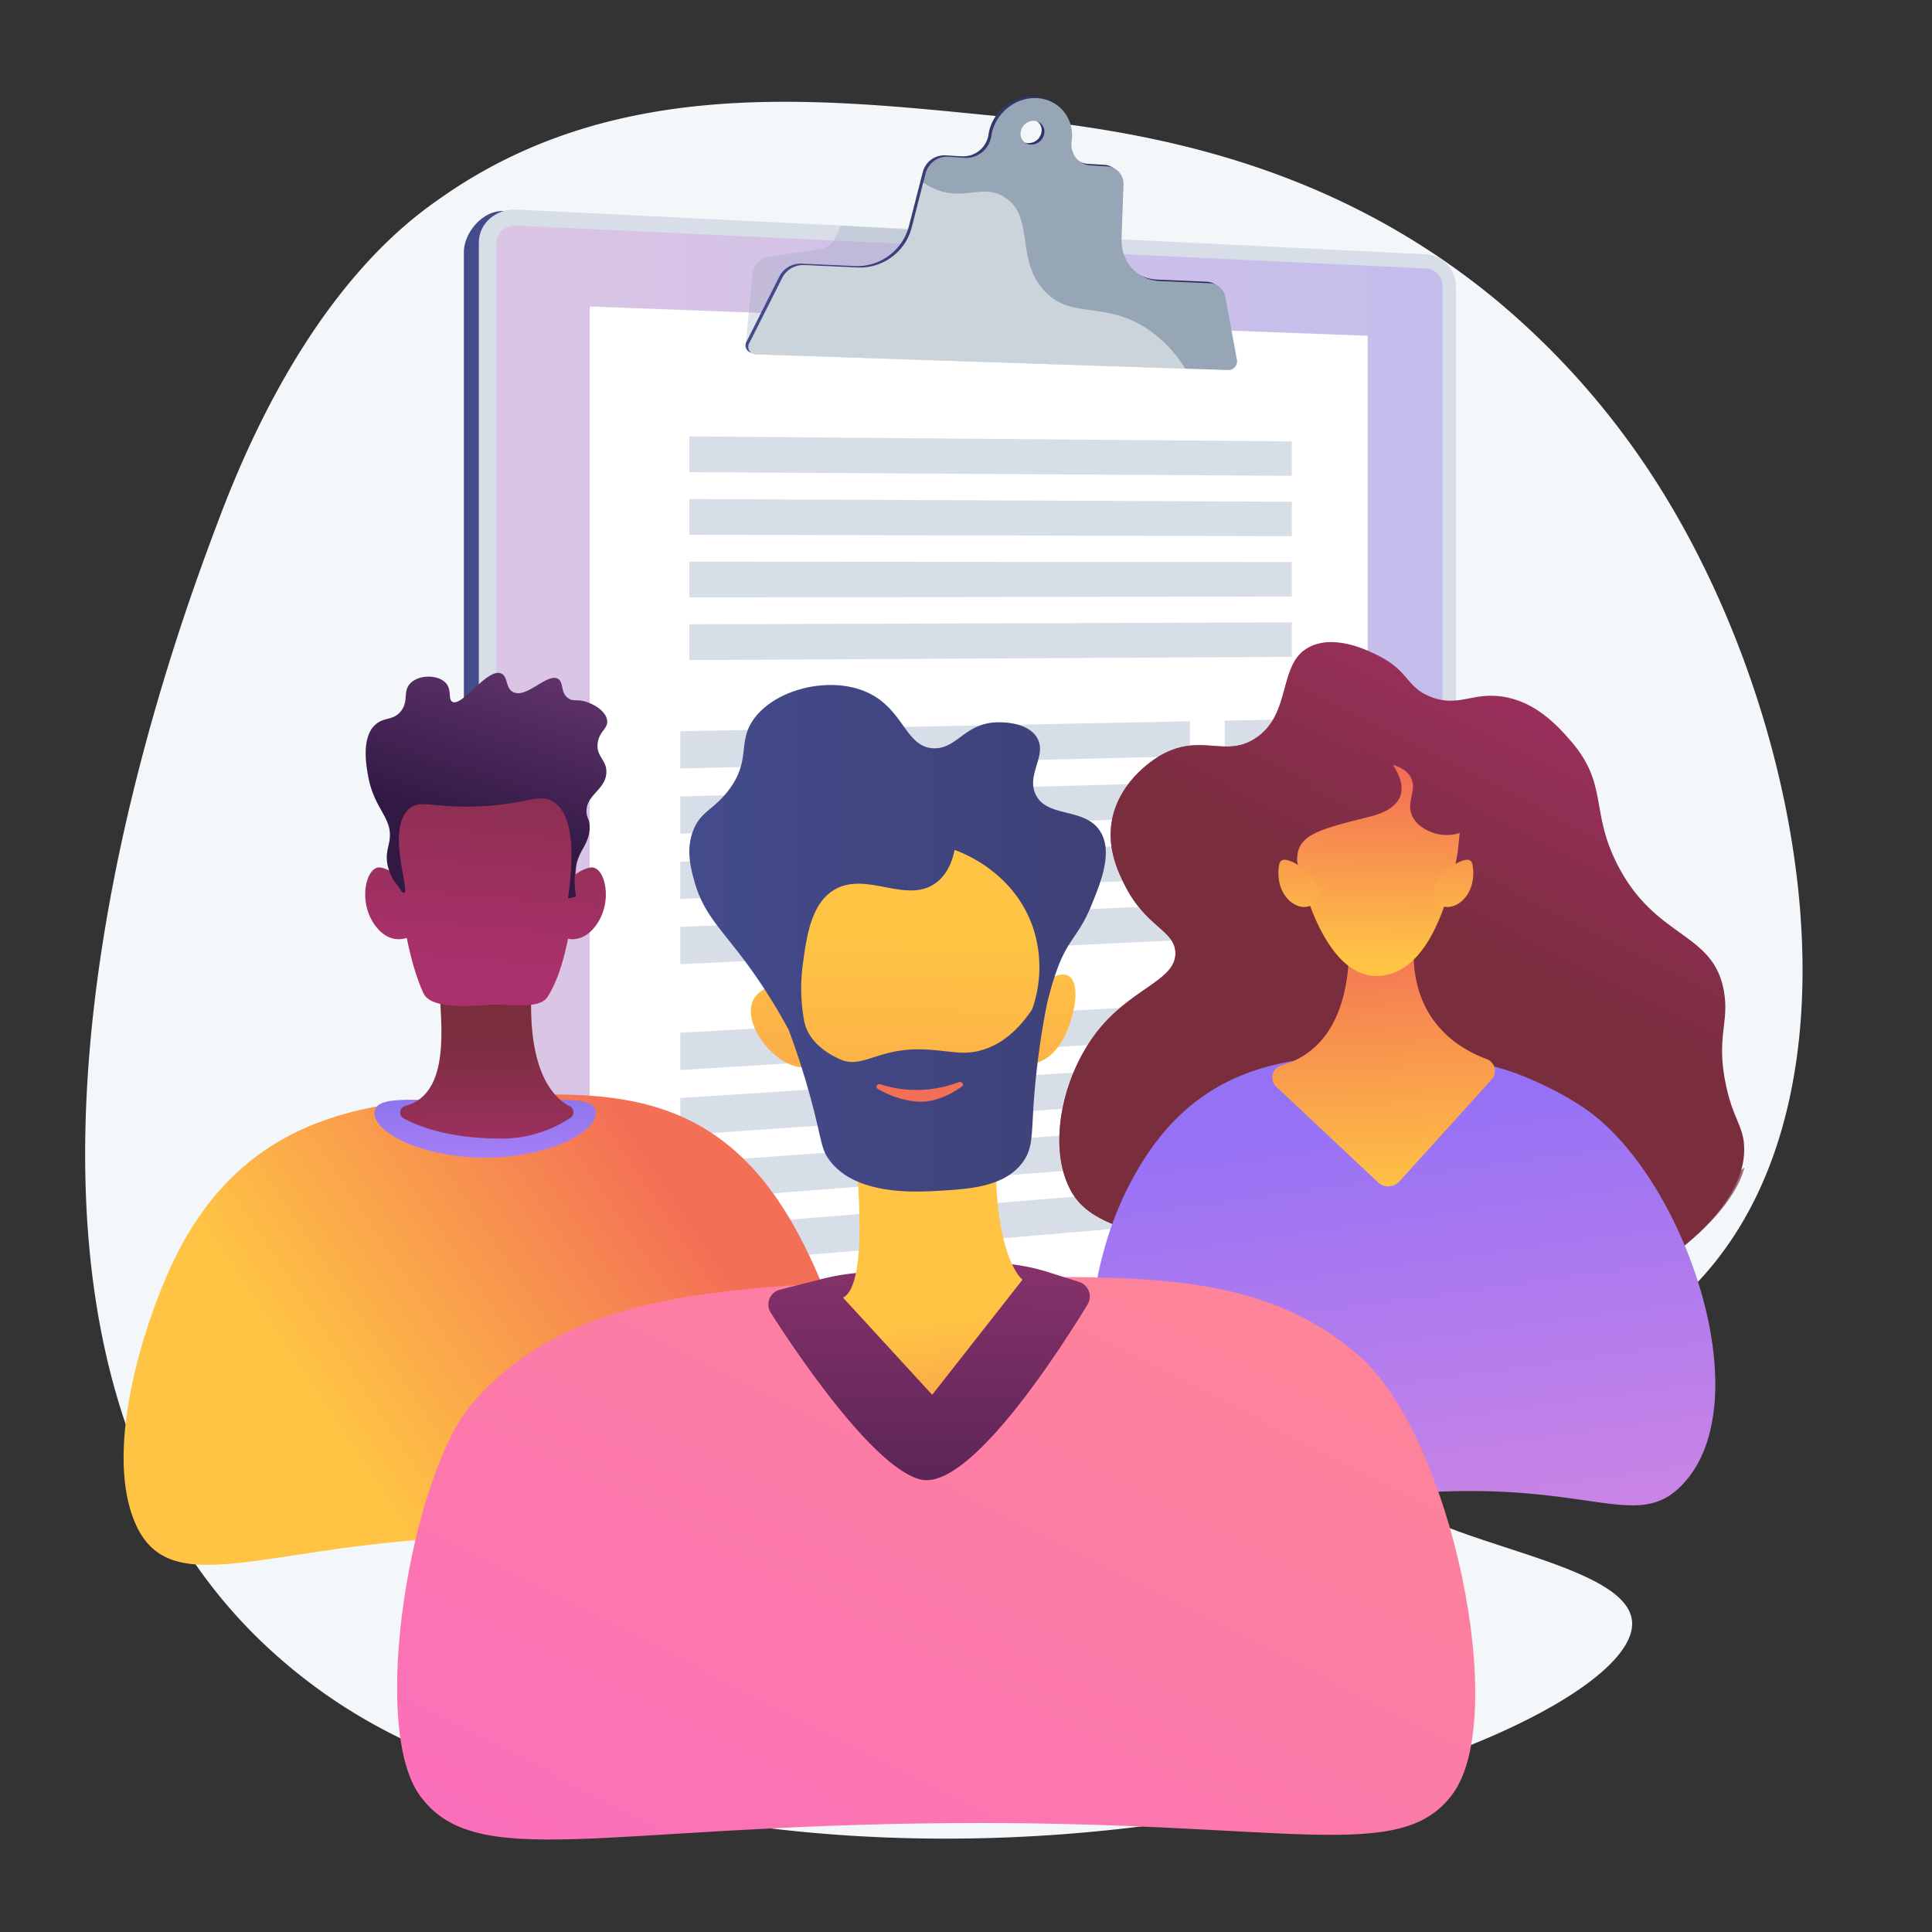
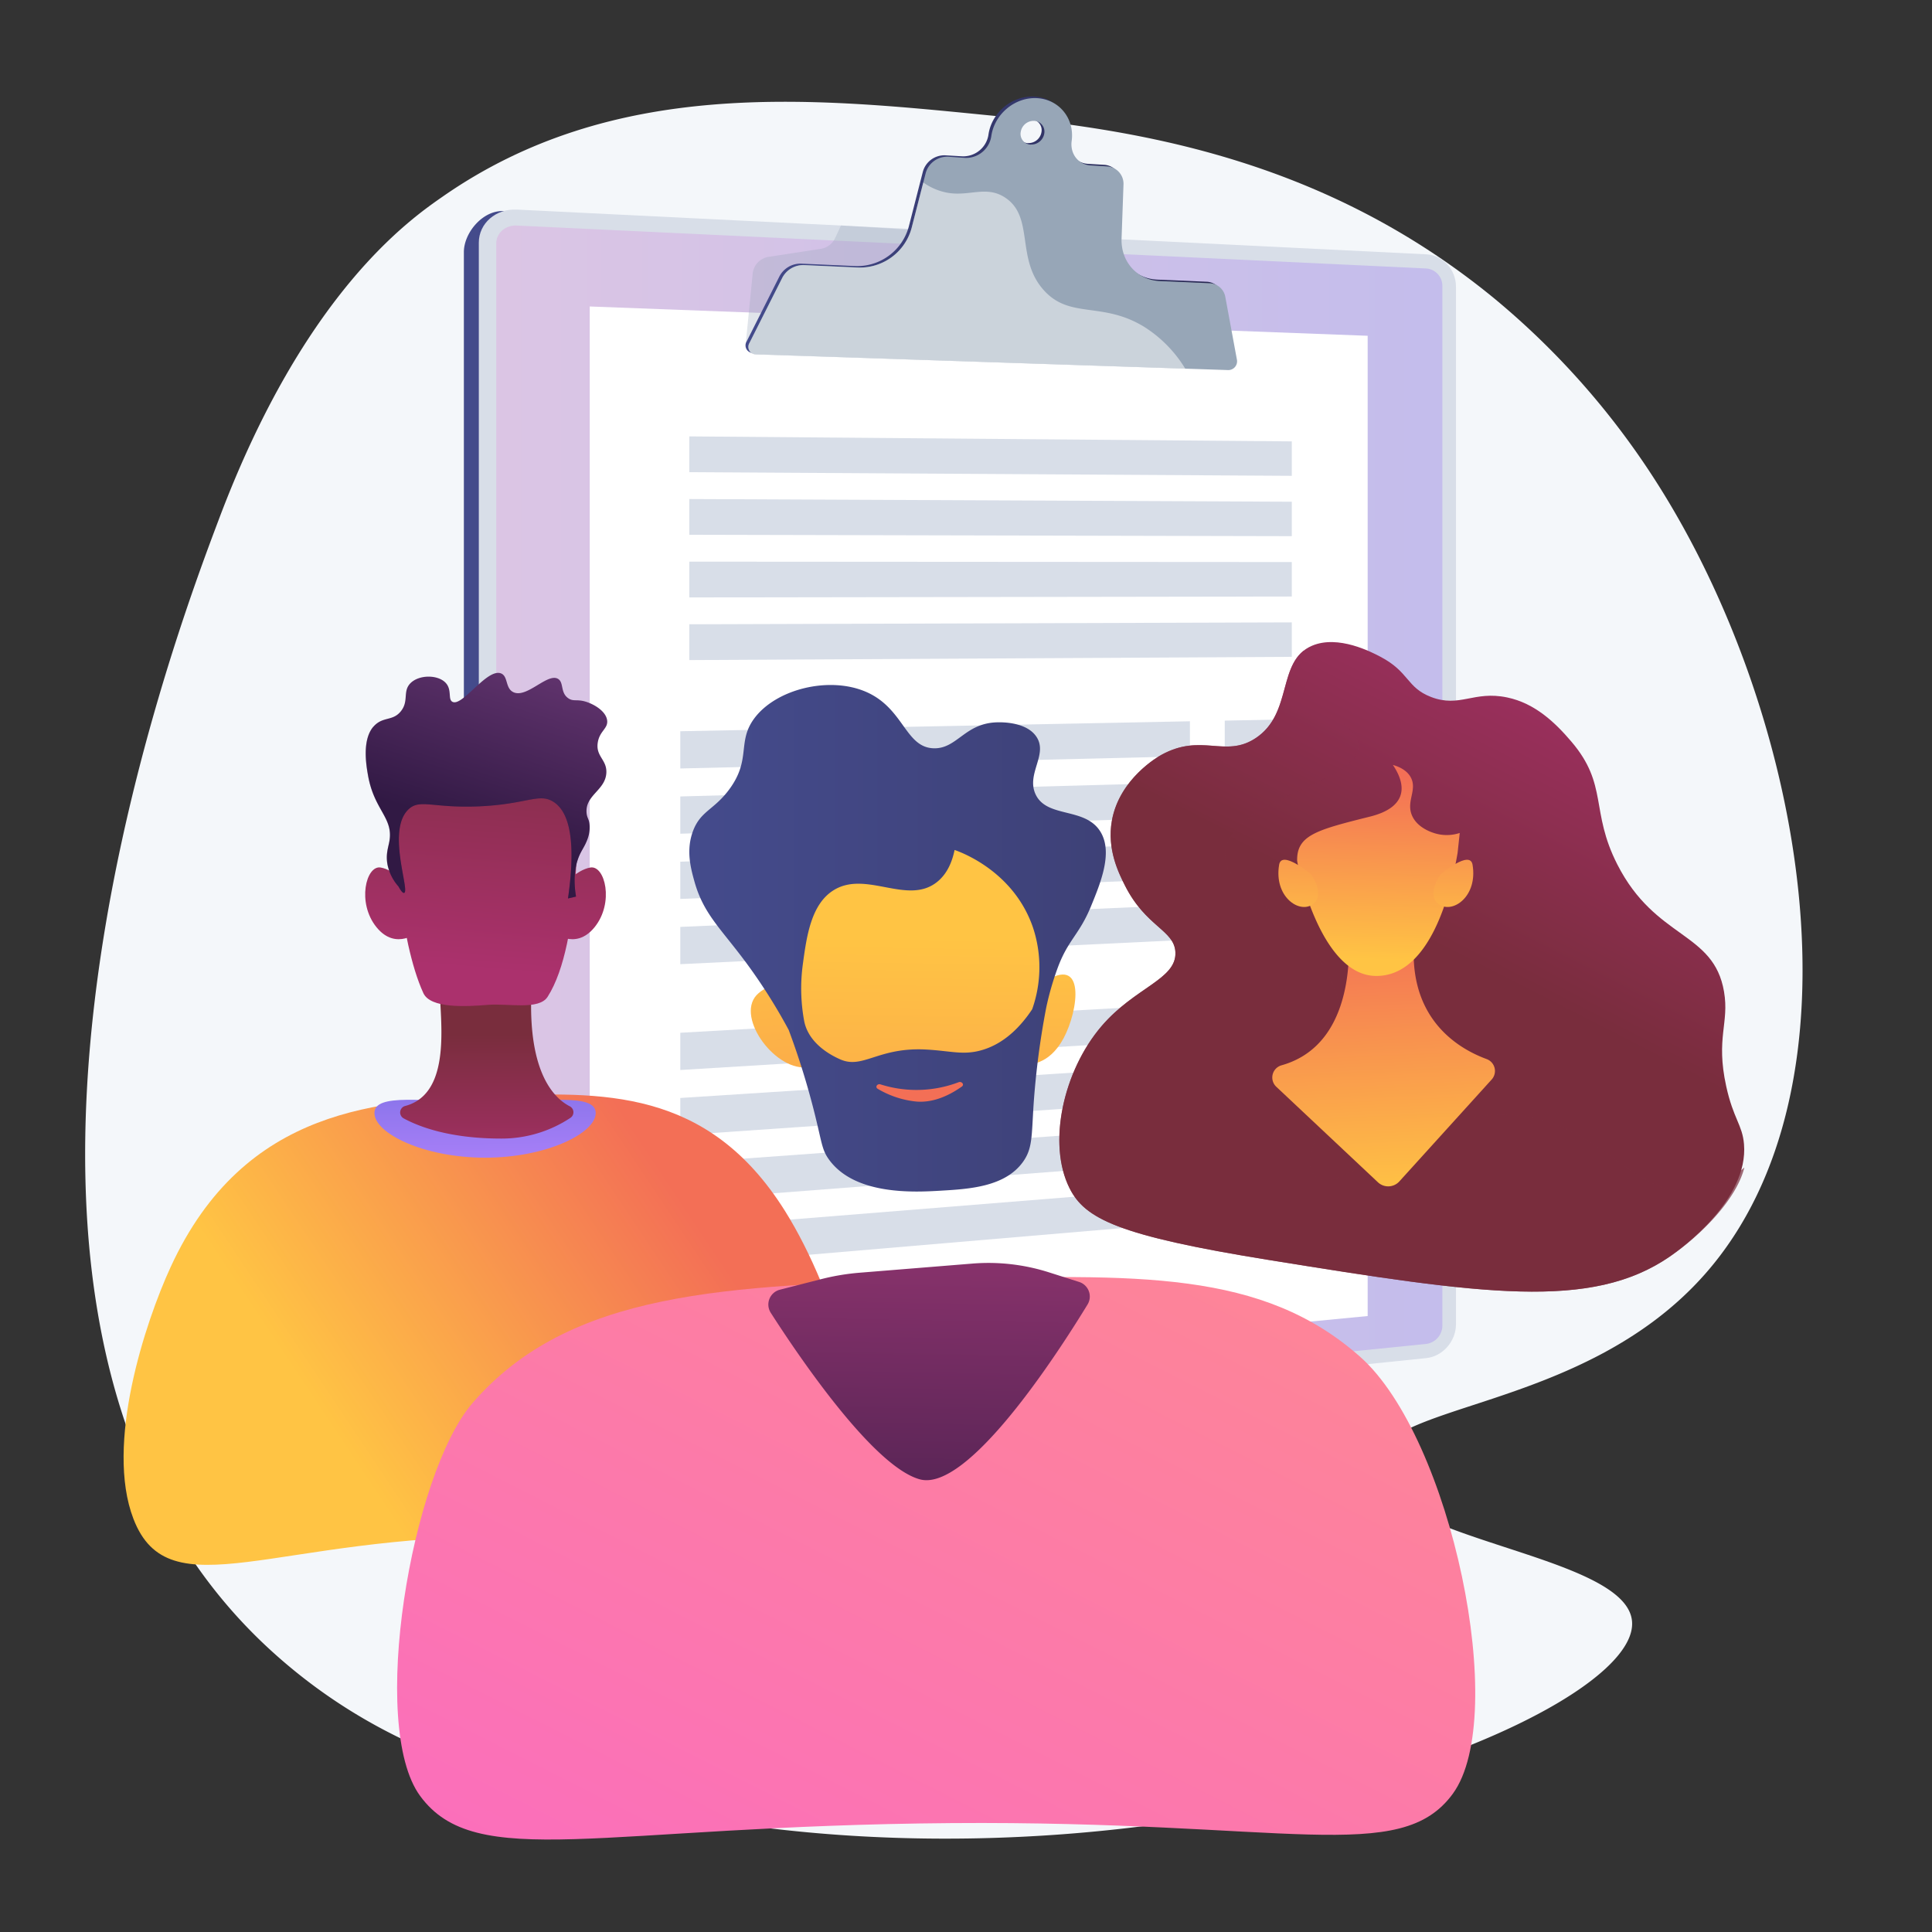
<svg xmlns="http://www.w3.org/2000/svg" xmlns:xlink="http://www.w3.org/1999/xlink" viewBox="0 0 900 900">
  <rect x="0" y="0" width="900" height="900" fill="#333333" stroke="none" />
  <defs>
    <style>.cls-1{isolation:isolate;}.cls-2{fill:#f4f7fa;}.cls-3{fill:url(#linear-gradient);}.cls-4{fill:#d8dee8;}.cls-25,.cls-5,.cls-7{opacity:0.3;}.cls-12,.cls-25,.cls-5,.cls-7{mix-blend-mode:multiply;}.cls-5{fill:url(#linear-gradient-2);}.cls-10,.cls-6{fill:#fff;}.cls-7,.cls-9{fill:#97a6b7;}.cls-8{fill:url(#linear-gradient-3);}.cls-10{opacity:0.5;mix-blend-mode:soft-light;}.cls-11{fill:url(#linear-gradient-4);}.cls-12{opacity:0.7;fill:url(#linear-gradient-5);}.cls-13{fill:url(#linear-gradient-6);}.cls-14{fill:url(#linear-gradient-7);}.cls-15{fill:url(#linear-gradient-8);}.cls-16{fill:url(#linear-gradient-9);}.cls-17{fill:url(#linear-gradient-10);}.cls-18{fill:url(#linear-gradient-11);}.cls-19{fill:url(#linear-gradient-12);}.cls-20{fill:url(#linear-gradient-13);}.cls-21{fill:url(#linear-gradient-14);}.cls-22{fill:url(#linear-gradient-15);}.cls-23{fill:url(#linear-gradient-16);}.cls-24{fill:url(#linear-gradient-17);}.cls-26{fill:url(#linear-gradient-18);}.cls-27{fill:url(#linear-gradient-19);}.cls-28{fill:url(#linear-gradient-20);}.cls-29{fill:url(#linear-gradient-21);}.cls-30{fill:url(#linear-gradient-22);}.cls-31{fill:url(#linear-gradient-23);}.cls-32{fill:url(#linear-gradient-24);}.cls-33{fill:url(#linear-gradient-25);}.cls-34{fill:url(#linear-gradient-26);}</style>
    <linearGradient id="linear-gradient" x1="216.09" y1="387.15" x2="671.29" y2="387.15" gradientUnits="userSpaceOnUse">
      <stop offset="0" stop-color="#444b8c" />
      <stop offset="1" stop-color="#26264f" />
    </linearGradient>
    <linearGradient id="linear-gradient-2" x1="231.18" y1="386.97" x2="671.91" y2="386.97" gradientUnits="userSpaceOnUse">
      <stop offset="0" stop-color="#e38ddd" />
      <stop offset="1" stop-color="#9571f6" />
    </linearGradient>
    <linearGradient id="linear-gradient-3" x1="347.33" y1="108.34" x2="575.02" y2="108.34" xlink:href="#linear-gradient" />
    <linearGradient id="linear-gradient-4" x1="758.29" y1="279.29" x2="674.45" y2="443.48" gradientUnits="userSpaceOnUse">
      <stop offset="0" stop-color="#ab316d" />
      <stop offset="1" stop-color="#792d3d" />
    </linearGradient>
    <linearGradient id="linear-gradient-5" x1="758.15" y1="280.42" x2="674.55" y2="444.13" xlink:href="#linear-gradient-4" />
    <linearGradient id="linear-gradient-6" x1="675.77" y1="808.16" x2="635.18" y2="513.92" xlink:href="#linear-gradient-2" />
    <linearGradient id="linear-gradient-7" x1="647.2" y1="558.27" x2="641.38" y2="431.85" gradientUnits="userSpaceOnUse">
      <stop offset="0" stop-color="#ffc444" />
      <stop offset="1" stop-color="#f36f56" />
    </linearGradient>
    <linearGradient id="linear-gradient-8" x1="640.74" y1="447.09" x2="642.97" y2="361.56" xlink:href="#linear-gradient-7" />
    <linearGradient id="linear-gradient-9" x1="604.11" y1="438.19" x2="606.15" y2="360.13" xlink:href="#linear-gradient-7" />
    <linearGradient id="linear-gradient-10" x1="676.28" y1="440.08" x2="678.32" y2="362.01" xlink:href="#linear-gradient-7" />
    <linearGradient id="linear-gradient-11" x1="168.43" y1="686.39" x2="330.42" y2="578.4" xlink:href="#linear-gradient-7" />
    <linearGradient id="linear-gradient-12" x1="226.38" y1="543.37" x2="225.06" y2="463.41" gradientUnits="userSpaceOnUse">
      <stop offset="0" stop-color="#aa80f9" />
      <stop offset="1" stop-color="#6165d7" />
    </linearGradient>
    <linearGradient id="linear-gradient-13" x1="227" y1="551.64" x2="226.56" y2="481.7" xlink:href="#linear-gradient-4" />
    <linearGradient id="linear-gradient-14" x1="221.2" y1="451.56" x2="232.56" y2="314.79" xlink:href="#linear-gradient-4" />
    <linearGradient id="linear-gradient-15" x1="180.73" y1="448.2" x2="192.09" y2="311.43" xlink:href="#linear-gradient-4" />
    <linearGradient id="linear-gradient-16" x1="267.21" y1="455.38" x2="278.57" y2="318.62" xlink:href="#linear-gradient-4" />
    <linearGradient id="linear-gradient-17" x1="218.19" y1="385.62" x2="248.34" y2="292.11" gradientUnits="userSpaceOnUse">
      <stop offset="0" stop-color="#311944" />
      <stop offset="1" stop-color="#6b3976" />
    </linearGradient>
    <linearGradient id="linear-gradient-18" x1="218.2" y1="385.62" x2="248.35" y2="292.11" xlink:href="#linear-gradient-17" />
    <linearGradient id="linear-gradient-19" x1="631.4" y1="382.89" x2="354.82" y2="927.33" gradientUnits="userSpaceOnUse">
      <stop offset="0" stop-color="#ff9085" />
      <stop offset="1" stop-color="#fb6fbb" />
    </linearGradient>
    <linearGradient id="linear-gradient-20" x1="429.47" y1="787.38" x2="434.18" y2="530.15" gradientUnits="userSpaceOnUse">
      <stop offset="0" stop-color="#311944" />
      <stop offset="0.56" stop-color="#6f2b60" />
      <stop offset="1" stop-color="#a03976" />
    </linearGradient>
    <linearGradient id="linear-gradient-21" x1="436.79" y1="615.31" x2="454.79" y2="732.3" xlink:href="#linear-gradient-7" />
    <linearGradient id="linear-gradient-22" x1="428.49" y1="436.49" x2="423.99" y2="733.48" xlink:href="#linear-gradient-7" />
    <linearGradient id="linear-gradient-23" x1="494.7" y1="150.57" x2="490.2" y2="447.55" gradientTransform="translate(-152.41 326.47) rotate(-6.51)" xlink:href="#linear-gradient-7" />
    <linearGradient id="linear-gradient-24" x1="490.46" y1="437.43" x2="485.96" y2="734.42" xlink:href="#linear-gradient-7" />
    <linearGradient id="linear-gradient-25" x1="321.11" y1="437.08" x2="515.14" y2="437.08" gradientUnits="userSpaceOnUse">
      <stop offset="0" stop-color="#444b8c" />
      <stop offset="1" stop-color="#3e4177" />
    </linearGradient>
    <linearGradient id="linear-gradient-26" x1="442.73" y1="382.32" x2="430.16" y2="490.79" xlink:href="#linear-gradient-7" />
  </defs>
  <g class="cls-1">
    <g id="Metaphor_illustration" data-name="Metaphor illustration">
      <path class="cls-2" d="M794.28,593.49c-57.78,65.56-154.21,59.09-154,90,.24,34.12,117.81,39.88,120,72,3,43.52-206.43,127.23-425,93-75.31-11.8-146.62-23.21-208.14-78.79C-41.49,617.34,82,294.93,102.09,241.56c39.77-105.47,89-139.47,104.26-150.07,79.29-55.15,170.53-46.09,252-38C520,59.62,612.43,70,696.76,139.58a367,367,0,0,1,74.7,84.75C840.92,333,871.61,505.74,794.28,593.49Z" />
      <path class="cls-3" d="M657.46,122.8,234.6,98.33c-9.74-.47-18.51,10.16-18.51,19.08V661.92c0,12.37,12.65,14.87,22.39,13.87l419-42.79c7.65-.78,13.83-7.78,13.83-15.65V137.7A14.88,14.88,0,0,0,657.46,122.8Z" />
      <path class="cls-4" d="M664.41,118.47,240.72,97.63c-9.74-.48-17.67,6.42-17.67,15.41V661.81c0,9,7.93,15.46,17.67,14.46l423.69-43.61c7.66-.79,13.84-7.84,13.84-15.77V133.5C678.25,125.57,672.07,118.85,664.41,118.47Z" />
      <path class="cls-5" d="M240.72,668.83c-5.25.53-9.54-3-9.54-7.83V113.41c0-4.85,4.29-8.59,9.54-8.34l423.69,20a8.1,8.1,0,0,1,7.5,8.13V617.52a8.65,8.65,0,0,1-7.5,8.53Z" />
      <polygon class="cls-6" points="637.11 613.06 274.72 647.98 274.72 142.77 637.11 156.42 637.11 613.06" />
      <path class="cls-7" d="M492.16,158.89l-144.83,1.82L350.58,128a8.85,8.85,0,0,1,7.35-8.34l24.53-3.77a8.84,8.84,0,0,0,6.64-5.1l2.66-5.77,64.15,4Z" />
      <path class="cls-8" d="M569.5,137.7a7.75,7.75,0,0,0-7.38-6.45l-23.14-1c-10.5-.47-18.2-9-17.82-19.81l.9-25.05a8.13,8.13,0,0,0-7.69-8.61l-7.61-.46c-5.79-.34-9.65-5.46-8.84-11.37C499.34,54.59,492.26,45.67,482,45s-20,7.2-21.53,17.66a11.57,11.57,0,0,1-1.6,4.46,11.9,11.9,0,0,1-10.68,5.69l-7.84-.46a10.39,10.39,0,0,0-10.47,7.74l-6.52,25.43a24.91,24.91,0,0,1-24.76,18.43l-25.39-1.14a11.05,11.05,0,0,0-10.15,6l-15.3,30.35a3.52,3.52,0,0,0,3,5.27l220.15,7.31a4.1,4.1,0,0,0,4-4.71Zm-90.61-71a5,5,0,0,1-4.7-5.89,6.11,6.11,0,0,1,6.29-5.19,5,5,0,0,1,4.68,5.89A6.1,6.1,0,0,1,478.89,66.65Z" />
      <path class="cls-9" d="M570.81,138.38a7.75,7.75,0,0,0-7.38-6.45l-23.14-1c-10.51-.47-18.21-9-17.82-19.81l.89-25a8.12,8.12,0,0,0-7.69-8.61l-7.6-.46c-5.8-.35-9.66-5.46-8.85-11.37,1.42-10.32-5.65-19.24-15.91-19.94s-20,7.2-21.52,17.66a11.75,11.75,0,0,1-1.61,4.46,11.89,11.89,0,0,1-10.67,5.69L441.66,73a10.41,10.41,0,0,0-10.47,7.75l-6.52,25.42a24.9,24.9,0,0,1-24.76,18.44l-25.38-1.14a11,11,0,0,0-10.15,6l-15.3,30.35a3.51,3.51,0,0,0,3,5.26l220.15,7.32a4.09,4.09,0,0,0,4-4.71Zm-90.62-71a5,5,0,0,1-4.7-5.89,6.12,6.12,0,0,1,6.3-5.19,5,5,0,0,1,4.67,5.89A6.1,6.1,0,0,1,480.19,67.33Z" />
      <path class="cls-10" d="M533.13,152.33c-19.64-12.12-34.71-3.52-46.94-17.2-13.11-14.63-4.27-33.9-17.83-43-8.68-5.82-16.42-.68-26.51-2.26A27.91,27.91,0,0,1,430.11,85l-5.44,21.2a24.91,24.91,0,0,1-24.76,18.44l-25.38-1.14a11,11,0,0,0-10.15,6l-15.3,30.35a3.51,3.51,0,0,0,3,5.26l200.07,6.65A59.76,59.76,0,0,0,533.13,152.33Z" />
      <polygon class="cls-4" points="601.77 221.66 321.11 219.96 321.11 203.29 601.77 205.61 601.77 221.66" />
      <polygon class="cls-4" points="601.77 249.77 321.11 249.13 321.11 232.47 601.77 233.72 601.77 249.77" />
      <polygon class="cls-4" points="601.77 277.88 321.11 278.31 321.11 261.64 601.77 261.82 601.77 277.88" />
      <polygon class="cls-4" points="601.77 305.98 321.11 307.49 321.11 290.82 601.77 289.93 601.77 305.98" />
      <polygon class="cls-4" points="554.31 352.27 316.91 357.99 316.91 340.64 554.31 336 554.31 352.27" />
      <polygon class="cls-4" points="554.31 380.76 316.91 388.38 316.91 371.02 554.31 364.49 554.31 380.76" />
      <polygon class="cls-4" points="554.31 409.25 316.91 418.76 316.91 401.41 554.31 392.98 554.31 409.25" />
      <polygon class="cls-4" points="554.31 437.73 316.91 449.15 316.91 431.79 554.31 421.46 554.31 437.73" />
      <polygon class="cls-4" points="601.77 351.13 570.54 351.88 570.54 335.69 601.77 335.08 601.77 351.13" />
-       <polygon class="cls-4" points="601.77 379.24 570.54 380.24 570.54 364.04 601.77 363.18 601.77 379.24" />
      <polygon class="cls-4" points="601.77 407.34 570.54 408.59 570.54 392.4 601.77 391.29 601.77 407.34" />
      <polygon class="cls-4" points="601.77 435.45 570.54 436.95 570.54 420.75 601.77 419.39 601.77 435.45" />
      <polygon class="cls-4" points="554.31 483.96 316.91 498.45 316.91 481.1 554.31 467.69 554.31 483.96" />
      <polygon class="cls-4" points="554.31 512.44 316.91 528.84 316.91 511.48 554.31 496.17 554.31 512.44" />
      <polygon class="cls-4" points="554.31 540.93 316.91 559.22 316.91 541.87 554.31 524.66 554.31 540.93" />
      <polygon class="cls-4" points="554.31 569.41 316.91 589.61 316.91 572.25 554.31 553.14 554.31 569.41" />
-       <polygon class="cls-4" points="601.77 481.06 570.54 482.96 570.54 466.77 601.77 465 601.77 481.06" />
-       <polygon class="cls-4" points="601.77 509.16 570.54 511.32 570.54 495.13 601.77 493.11 601.77 509.16" />
      <polygon class="cls-4" points="601.77 537.27 570.54 539.68 570.54 523.48 601.77 521.22 601.77 537.27" />
      <polygon class="cls-4" points="601.77 565.38 570.54 568.03 570.54 551.84 601.77 549.32 601.77 565.38" />
      <path class="cls-11" d="M590.73,586.9c-70-11.31-85.43-19.14-92.56-33.49-10.37-20.83-2.83-54.55,14.91-75.33,15.58-18.23,35-21.81,34.45-34.46-.47-10.39-13.79-11.72-23.58-31.26-2.85-5.7-8.39-16.77-6-30.1,3.52-19.51,21.54-29.77,23-30.58,18.86-10.36,29.62,1.55,43.84-7.74,17.81-11.64,9.74-36.06,26.44-43.15,12.17-5.17,27.73,3,31.79,5.13,13.56,7.11,12.13,14.33,23.59,18.75,13.44,5.18,19.87-3.06,35.51.23,12.92,2.71,22.29,11.63,29.93,20.62,17.19,20.2,8.65,32.22,21.35,57.16,17.88,35.13,44.92,31.09,49.72,59.29,2.51,14.75-3.93,21.43,1,44,3.34,15.26,7.55,18,8.3,27,2.14,25.82-28.81,48.41-34.59,52.38C741.2,610.57,690.54,603,590.73,586.9Z" />
      <path class="cls-12" d="M704.44,519.42c-47.16-3.38-79,39.1-91.6,28.54-11.94-10,21.8-43.79,10.27-83.29C611.79,425.91,567.49,417.86,571,396c4-24.7,63.39-31.13,62-49.36-.83-10.75-21.86-13-26.06-30.07a26.5,26.5,0,0,1,.43-13.52c-11.56,9.06-6.31,30.26-22.53,40.86-14.22,9.29-25-2.62-43.84,7.74-1.46.81-19.48,11.07-23,30.58-2.42,13.33,3.12,24.4,6,30.1,9.79,19.54,23.11,20.87,23.58,31.26.57,12.65-18.87,16.23-34.45,34.46-17.74,20.78-25.28,54.5-14.91,75.33,7.13,14.35,22.56,22.18,92.56,33.49,99.81,16.13,150.47,23.67,187.15-1.54,14.25-9.79,31-26.53,34.66-41.46-7.2,6.37-14.26,9.45-20.84,10.61C761.1,559.89,747,522.47,704.44,519.42Z" />
-       <path class="cls-13" d="M512.73,676.74c-10.49-25.82-4.09-66.1-2.75-74.59,5.27-33.14,17.68-53.65,22.21-60.94,31.08-50.08,78.53-49.61,114.47-49.26,17.83.18,36.34-.17,59,7.86,0,0,18,6.37,33.21,17,45.67,31.78,81.94,135.85,44.89,174.75-23.52,24.7-47.57-7.33-151.09,6.77-41.19,5.61-84.35,15.32-109.87-6.79A37.89,37.89,0,0,1,512.73,676.74Z" />
      <path class="cls-14" d="M627.79,431.12s7.58,54.36-30.81,65.14a5.91,5.91,0,0,0-2.43,10l47.33,44.48a7,7,0,0,0,10-.4l43-47.46a5.92,5.92,0,0,0-2.36-9.53c-13.79-5.08-38.46-19.82-33.29-59.6Z" />
      <path class="cls-15" d="M604.26,401c0,.6,10.35,53.64,36.91,53.64,25.16,0,34.72-39.06,37.83-57.3l1-9.31a19.28,19.28,0,0,1-11,.32c-1.15-.31-8.46-2.29-11.17-8.31-3-6.7,2.54-12-.63-17.9-1.83-3.4-5.53-5-8.35-5.81,1.88,2.76,5.52,8.9,3.46,14.49-1.38,3.75-5.25,7.34-13.9,9.53C613.65,386.56,604,388.94,604.26,401Z" />
      <path class="cls-16" d="M610.75,407.3s-13.69-11.58-14.88-4.49c-2.49,14.76,9.22,22.92,15.57,18.5S610.75,407.3,610.75,407.3Z" />
      <path class="cls-17" d="M671.09,407.3s13.69-11.58,14.88-4.49c2.49,14.76-9.22,22.92-15.57,18.5S671.09,407.3,671.09,407.3Z" />
      <path class="cls-18" d="M62.15,707.51C48.84,672.85,67.63,616,79.47,590.28c34.5-75.06,97.88-77.59,149.85-79.67,51.05-2.05,100.32-4,136.39,53.55,23.56,37.61,45.22,106.61,30.77,143.35-15.19,38.65-57.39,8.7-157.73,8.17C128.38,715.1,78.78,750.8,62.15,707.51Z" />
      <path class="cls-19" d="M277.5,518.5c0,9.45-23.07,20.8-51.53,20.8S174.43,528,174.43,518.5s23.08-5.22,51.54-5.22S277.5,509.05,277.5,518.5Z" />
      <path class="cls-20" d="M207,452.58c-7.84,0,10.25,55.06-18.24,62.62a3.13,3.13,0,0,0-.7,5.79c7.65,4.15,22,9.4,45.46,9.4a58,58,0,0,0,32.22-9.66,3.12,3.12,0,0,0-.33-5.38c-8.79-4.53-21-18.93-17.34-61.36Z" />
      <path class="cls-21" d="M183.21,386.57c.12.69,2.49,50.95,14,76.05,3.29,7.2,19.65,6.34,30.23,5.47,9.19-.75,23.61,2.6,27.66-3.74,16.32-25.52,13.55-88.72,13.55-88.72s-8.36-21-42.64-20.46S183.21,386.57,183.21,386.57Z" />
      <path class="cls-22" d="M191.23,413.56s-7.17-8.33-13.93-9.44-11.15,16.39-1.94,27.78,19.88,1.94,19.88,1.94Z" />
      <path class="cls-23" d="M261.12,413.56s7.17-8.33,13.93-9.44S286.2,420.51,277,431.9s-19.88,1.94-19.88,1.94Z" />
      <path class="cls-24" d="M185.62,412.94c.9,1.65,1.94,3.19,2.64,3,2.89-.75-8.28-29,2-38.88,5.32-5.12,11.32-.46,33.13-1.44,22-1,27.58-6.25,34.21-2.23,6.05,3.67,11.46,14.14,7,45.14l3.74-.86c-1.68-10.16.16-16.56,2.26-20.6,1.53-2.95,4.3-6.75,4.08-12.24-.13-3.4-1.26-3.55-1.44-6.34-.55-8.16,8.77-10.36,9.22-18.43.34-6.21-5-7.62-4-14.11.83-5.53,5-6.56,4.35-10.55-.71-4.3-6.32-7.5-10.25-8.62s-5.47.12-7.82-1.5c-3.8-2.62-2-7.28-4.72-9-4.89-3.08-14.62,9.21-20.9,6.15-3.81-1.85-2.35-7.38-5.71-8.72-6.52-2.59-18,15.65-22.65,13.22-2.21-1.16-.08-5.6-3.18-8.87-3.65-3.84-12.41-3.83-16.4.23-3.73,3.79-.57,8.32-4.51,13.12-3.53,4.31-7.62,2.54-11.62,6-6.78,5.87-4.42,19.15-3.58,23.89,2.91,16.32,11.94,19.62,9.91,30.74-.52,2.85-1.72,6-.86,10.66A21.87,21.87,0,0,0,185.62,412.94Z" />
      <g class="cls-25">
        <path class="cls-26" d="M269.06,377.7c-.8-8,5.42-11.76,4.37-17.48-.84-4.6-6-8.73-10.92-9.61-10.42-1.89-17.17,13.46-27.53,11.79-8-1.28-7.12-11-16.17-14.85-14.33-6.17-29.35,12.63-38.88,7.42-2.87-1.56-5.76-5.58-6-16.5-5.47,6.28-3.32,18.36-2.53,22.83,2.91,16.32,11.94,19.62,9.91,30.74-.52,2.85-1.72,6-.86,10.66a21.87,21.87,0,0,0,5.14,10.24c.9,1.65,1.94,3.19,2.64,3,2.89-.75-8.28-29,2-38.88,5.32-5.12,11.32-.46,33.13-1.44,22-1,27.58-6.25,34.21-2.23,6.05,3.67,11.46,14.14,7,45.14l3.74-.86c-1.68-10.16.16-16.56,2.26-20.6.63-1.22,1.47-2.58,2.22-4.14a36.9,36.9,0,0,0-1.56-8.69C270.13,380.63,269.32,380.28,269.06,377.7Z" />
      </g>
      <path class="cls-27" d="M443.19,849.27c-164,1.27-221.45,22.87-247.49-12.67-24-32.71-4.11-150.13,24.49-183.1C265.4,601.38,338,598.82,437.27,596.05c93.37-2.6,150.91-4.21,196.34,36,42.48,37.62,69.6,167.42,43.15,203.57C652.22,869.2,599.74,848.07,443.19,849.27Z" />
      <path class="cls-28" d="M382.48,595.89l-19.2,4.91a7.13,7.13,0,0,0-4.23,10.75c13.07,20.37,47.69,71.54,69.37,77.56,22.41,6.23,64.28-58.61,78.21-81.43a7.13,7.13,0,0,0-3.93-10.5l-14.08-4.48a92.78,92.78,0,0,0-35.69-4.07l-52.48,4.25A107,107,0,0,0,382.48,595.89Z" />
-       <path class="cls-29" d="M396.72,521.34s10.55,75.9-4,83.15l41.53,45.26,42.06-53.61s-15.9-12-11.71-74.8Z" />
      <path class="cls-30" d="M372.22,412.7c-1.5,2-21,97.67,46.47,107.68s70.42-60.68,69.56-90.67-31.71-40.88-49.37-43S377.55,405.5,372.22,412.7Z" />
      <path class="cls-31" d="M368.31,468.55s-3.38-15.64-14.93-5.89,6.82,35.62,22,34.55Z" />
      <path class="cls-32" d="M486.17,457.65c-1.94,1.32-7.5,38-7.5,38s9.74,1.15,16.79-12S505.89,444.32,486.17,457.65Z" />
      <path class="cls-33" d="M512.69,387.55c-7.11-11.79-25.06-6.21-30.3-17.58-4.4-9.55,5.95-18.53.4-26.79-4.64-6.9-16-6.73-18-6.7-15.34.23-18.85,12.38-29.78,12.1-13.35-.33-13.87-18.59-31.53-26.27-17.13-7.46-42.17-1.38-52.29,12.6-7.86,10.87-1.17,18.86-11.48,32.82-7.1,9.61-13.37,10-16.89,19.43-3.31,8.82-1.07,17.23.68,23.48,4.19,15,12,21.57,23.84,37.5a259.26,259.26,0,0,1,20.06,31.64,360.86,360.86,0,0,1,11.79,37.76c3.78,14.92,3.55,17.94,7.09,22.77,12.19,16.66,40,15.05,51.71,14.37,13.42-.78,30.12-1.75,38.53-13.4,4.54-6.3,4-12,5-27.23a376,376,0,0,1,5.84-44.61,134.09,134.09,0,0,1,5.48-18.92c4.89-13,10-15.12,15.49-28.6C512.76,411.11,518.47,397.15,512.69,387.55ZM456.82,489.34c-8.29,2.24-13.89.23-25.13-.41-22.48-1.3-29.59,9.23-40.2,4.6-4.43-1.93-14.66-7.33-16.83-17.67a83.5,83.5,0,0,1-.69-26.5c1.76-13,3.79-27.93,14.18-34.55,15.07-9.6,34.32,6.93,48.15-3.78,5.29-4.09,7.41-10.33,8.38-15.08,3.07,1.06,27.49,9.94,36.48,36a58.72,58.72,0,0,1-.33,38.2C475.76,477.79,468,486.32,456.82,489.34Z" />
      <path class="cls-34" d="M410.19,505.15a55.34,55.34,0,0,0,36.34-1c1.52-.57,2.82,1.08,1.55,2-5.23,3.72-12.86,7.67-21.16,7a43.64,43.64,0,0,1-18-5.91C407.51,506.45,408.61,504.66,410.19,505.15Z" />
    </g>
  </g>
</svg>